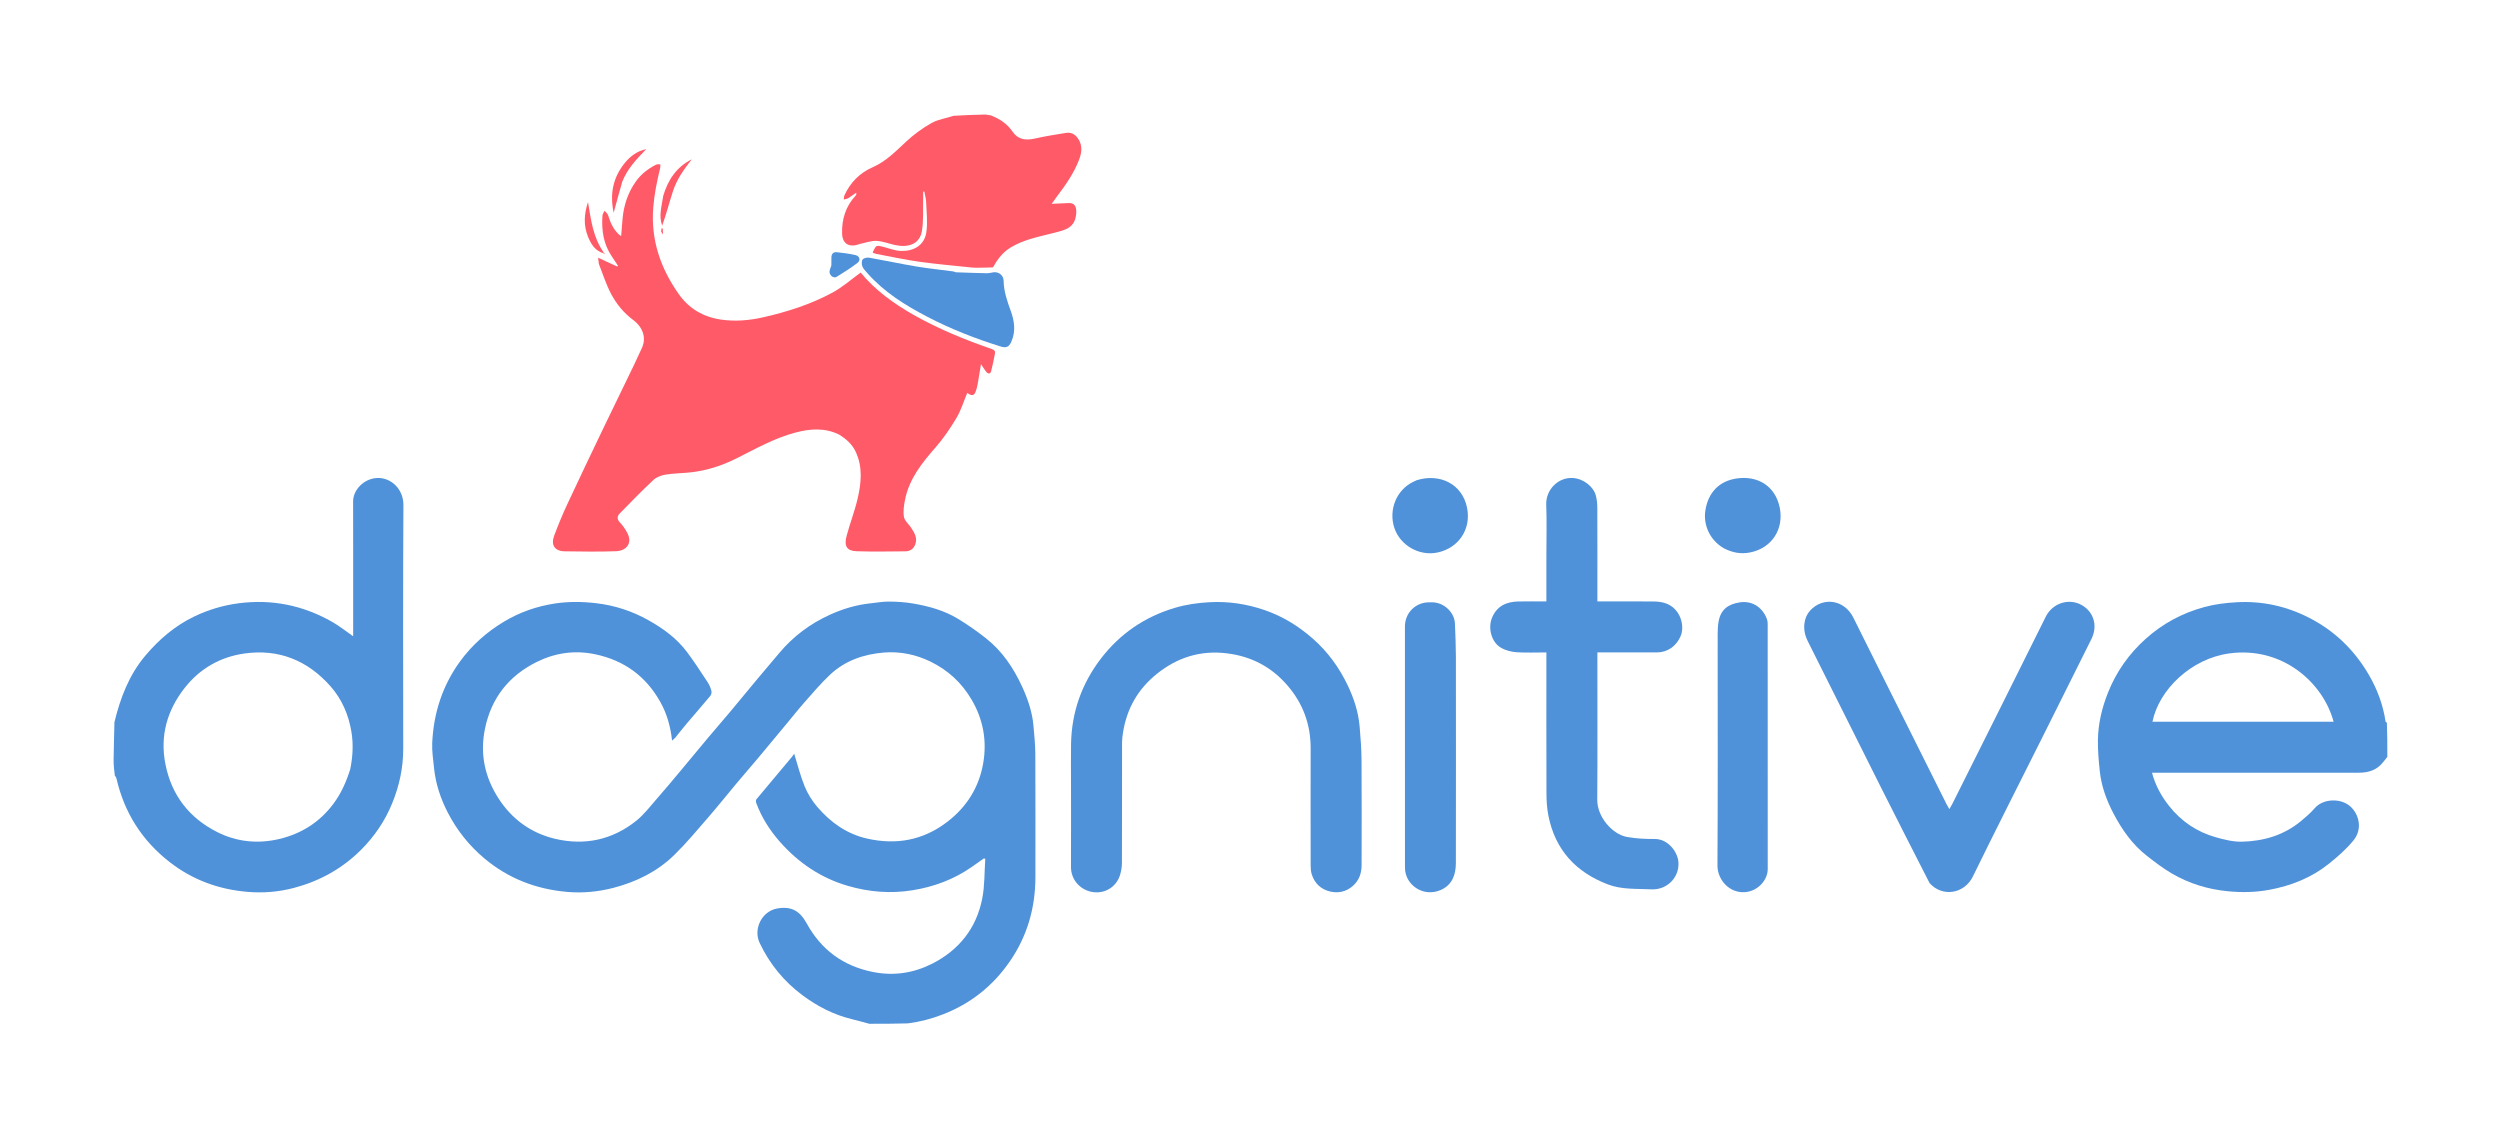
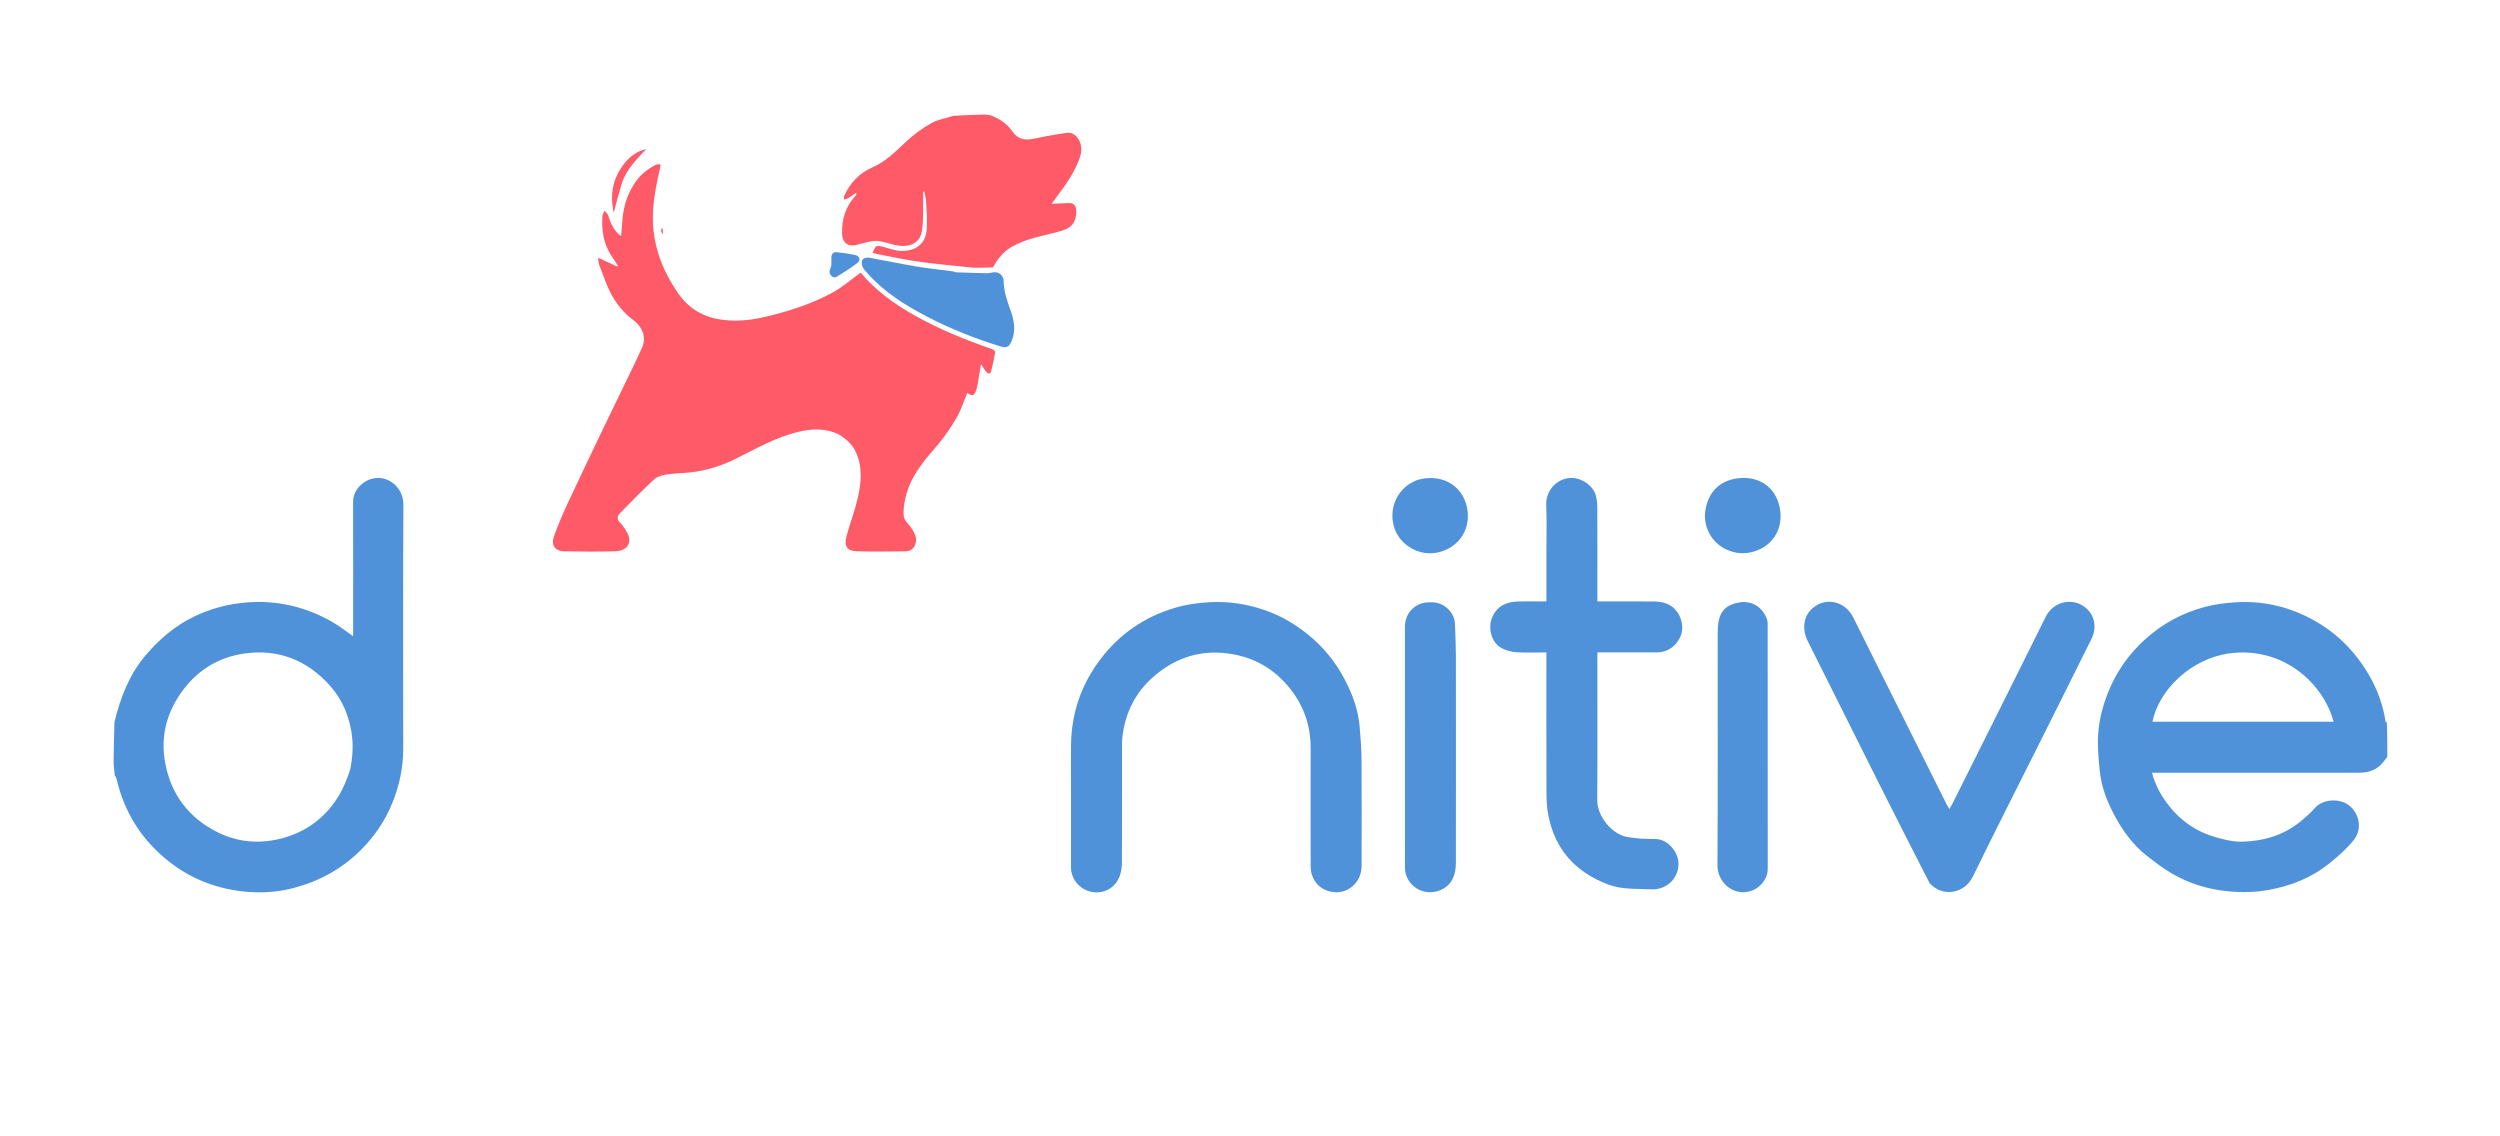
<svg xmlns="http://www.w3.org/2000/svg" width="2598" height="1181" viewBox="0 0 2598 1181" fill="none">
-   <path d="M903.428 1063.91C897.079 1062.26 891.23 1060.53 885.307 1059.11C866.309 1054.56 849.325 1045.71 833.814 1034.17C814.554 1019.83 799.722 1001.62 789.426 979.876C782.569 965.395 791.677 946.76 807.948 944.041C822.533 941.604 831.216 946.661 838.297 959.551C853.407 987.056 876.308 1003.99 907.389 1010.13C929.067 1014.42 949.603 1011.17 968.821 1001.41C996.581 987.307 1014.63 964.655 1020.71 933.958C1023.39 920.473 1022.93 906.367 1023.9 892.544C1023.44 892.371 1022.98 892.198 1022.52 892.025C1018.24 895.037 1013.97 898.072 1009.67 901.056C991.159 913.902 970.681 921.517 948.442 925.136C925.612 928.851 903.327 927.045 881.275 920.651C853.078 912.475 829.705 896.623 810.467 874.786C799.983 862.885 791.446 849.515 785.899 834.483C785.477 833.34 785.388 831.428 786.053 830.625C798.304 815.832 810.699 801.158 823.044 786.442C823.998 785.305 824.803 784.044 825.338 783.309C828.991 794.985 831.791 806.446 836.223 817.237C839.327 824.792 843.846 832.126 849.156 838.344C862.945 854.495 879.735 866.564 900.868 871.399C931.333 878.37 959.392 873.253 984.439 854.046C1004.65 838.546 1017.42 818.146 1021.74 793.17C1025.76 769.88 1021.82 747.679 1009.63 726.965C999.323 709.436 985.135 696.41 967.033 687.576C951.716 680.101 935.327 676.758 918.4 678.142C897.458 679.855 878.074 686.588 862.512 701.219C853.093 710.074 844.698 720.043 836.101 729.741C829.797 736.853 823.916 744.339 817.842 751.654C808.096 763.39 798.39 775.159 788.584 786.844C780.873 796.033 772.975 805.066 765.27 814.26C755.685 825.697 746.415 837.405 736.638 848.673C724.964 862.129 713.535 875.894 700.847 888.351C683.156 905.719 661.304 916.454 637.447 922.654C621.767 926.729 605.559 928.299 589.399 926.878C557.275 924.054 528.385 913.065 503.372 892.073C487.492 878.747 474.947 862.926 465.501 844.743C457.905 830.119 452.684 814.493 451.027 797.931C450.158 789.259 448.758 780.507 449.164 771.864C450.611 741.053 459.705 712.691 477.966 687.508C490.275 670.532 505.613 656.951 523.502 646.151C539.873 636.267 557.678 630.07 576.448 627.188C590.704 625 605.118 625.155 619.577 626.851C638.998 629.128 657.102 635.116 674.007 644.613C689.244 653.173 703.356 663.435 713.949 677.587C721.551 687.745 728.446 698.439 735.439 709.039C737.205 711.716 738.477 714.854 739.305 717.96C739.721 719.516 739.173 721.927 738.132 723.181C730.151 732.793 721.893 742.173 713.825 751.713C709.704 756.584 705.821 761.656 701.77 766.586C700.986 767.54 699.917 768.26 698.406 769.594C696.808 755.031 693.121 741.884 686.299 729.648C671.308 702.764 648.77 686.355 618.713 679.957C597.361 675.413 576.863 678.422 557.639 687.97C528.742 702.323 510.496 725.405 503.965 757.369C498.642 783.42 503.729 807.463 517.98 829.591C531.971 851.317 551.814 865.76 576.792 871.672C607.525 878.947 636.23 872.854 661.069 853.05C669.419 846.392 676.029 837.499 683.171 829.394C690.99 820.52 698.547 811.413 706.141 802.342C715.933 790.646 725.605 778.848 735.411 767.163C743.122 757.974 751.019 748.94 758.724 739.746C768.31 728.309 777.752 716.752 787.314 705.297C794.683 696.47 802.191 687.76 809.55 678.926C824.184 661.362 842.026 648.039 862.814 638.66C876.084 632.674 889.909 628.526 904.447 627.001C910.971 626.317 917.505 625.081 924.023 625.148C932.388 625.233 940.846 625.778 949.079 627.195C965.33 629.99 981.255 634.397 995.463 643.01C1005.6 649.157 1015.39 656.029 1024.7 663.379C1041.63 676.74 1053.33 694.248 1062.25 713.684C1068.19 726.606 1072.74 739.978 1073.98 754.247C1074.82 763.925 1075.86 773.629 1075.91 783.325C1076.12 825.99 1076 868.657 1076 911.323C1075.99 943.4 1067.53 972.934 1049.19 999.405C1031.67 1024.71 1008.64 1043 979.824 1054.17C968.021 1058.74 956.024 1061.93 943.254 1063.51C929.991 1063.89 916.942 1063.93 903.428 1063.91Z" fill="#4F92DA" />
  <path d="M118.933 750.445C125.134 725.032 134.101 701.415 151.014 681.373C165.295 664.45 181.717 650.352 201.74 640.718C216.491 633.62 231.938 628.999 248.274 626.892C282.732 622.449 314.891 629.092 344.941 646.101C352.407 650.327 359.175 655.784 367 661.183C367 659.17 367 657.475 367 655.78C367 610.95 367.091 566.12 366.942 521.29C366.901 508.621 378.627 497.478 391.454 496.745C406.493 495.886 419.317 508.472 419.224 524.76C418.743 609.251 418.951 693.746 419.037 778.239C419.057 797.993 414.911 816.832 407.474 834.997C400.012 853.222 389.071 869.292 375.206 883.142C355.62 902.708 332.027 915.735 305.307 922.759C289.767 926.845 273.724 928.174 257.744 926.872C227.7 924.426 200.322 914.57 176.298 895.872C147.407 873.387 129.079 844.332 120.963 808.716C120.758 807.819 120.112 807.023 119.323 806.011C118.651 800.44 118.009 795.036 118.063 789.638C118.194 776.723 118.653 763.811 118.933 750.445ZM363.992 799.269C366.581 786.364 367.382 773.54 365.175 760.351C362.215 742.655 355.328 726.743 343.708 713.498C319.918 686.378 289.723 673.958 253.623 679.18C228.601 682.8 207.544 694.968 191.95 714.839C173.67 738.132 166.021 764.657 171.951 794.364C178.37 826.528 196.637 849.923 225.51 864.579C245.867 874.913 267.894 877.168 290.173 871.888C313.133 866.447 332.069 854.526 346.438 835.342C354.502 824.574 359.784 812.689 363.992 799.269Z" fill="#4F92DA" />
  <path d="M2480.91 786.565C2479.45 788.634 2477.97 790.168 2476.68 791.852C2470.33 800.135 2461.59 802.993 2451.6 802.994C2381.79 803.005 2311.98 803 2242.16 803C2240.33 803 2238.51 803 2236.35 803C2239.8 816.005 2246.01 827.324 2254.15 837.595C2266.82 853.585 2283.07 864.57 2302.64 870.08C2311.52 872.579 2320.9 874.918 2329.99 874.684C2352.4 874.108 2373.4 868.003 2391.08 853.34C2396.17 849.123 2401.26 844.757 2405.55 839.773C2413.96 830.004 2432.42 828.967 2442.52 838.085C2451.6 846.274 2455.31 861.502 2445.88 873.146C2438.41 882.376 2429.2 890.429 2419.86 897.869C2401.83 912.227 2380.75 920.511 2358.28 924.692C2344.2 927.311 2329.9 927.611 2315.45 926.223C2294.6 924.221 2275.15 918.298 2257.21 907.873C2247.95 902.495 2239.35 895.878 2230.89 889.268C2215.77 877.461 2204.98 861.925 2196.23 845.192C2189.08 831.514 2183.71 816.894 2182.08 801.343C2180.97 790.702 2180.02 779.968 2180.15 769.29C2180.36 752.197 2184.3 735.716 2190.61 719.813C2199.25 698.082 2212.44 679.455 2229.74 663.905C2247.33 648.095 2267.68 637.116 2290.62 630.889C2301.61 627.908 2312.66 626.521 2324 625.872C2350.73 624.342 2375.85 629.85 2399.54 641.948C2426.24 655.583 2446.92 675.69 2461.91 701.615C2470.62 716.671 2476.55 732.75 2479.11 750.014C2479.16 750.364 2479.73 750.637 2480.45 750.958C2480.89 762.68 2480.93 774.39 2480.91 786.565ZM2241.77 750C2302.8 750 2363.82 750 2425.06 750C2414.35 709.699 2372.11 671.539 2316.77 679.015C2277.14 684.369 2243.63 716.607 2236.84 750C2238.19 750 2239.52 750 2241.77 750Z" fill="#4F92DA" />
  <path d="M1029.58 119.892C1038.95 123.475 1046.71 128.708 1052.25 136.778C1058.09 145.304 1066.02 146.058 1075.34 143.987C1086.13 141.589 1097.06 139.781 1107.99 138.075C1114.96 136.986 1119.5 141.606 1121.9 146.822C1124.98 153.489 1123.74 159.95 1121.15 166.559C1115.75 180.375 1107.35 192.31 1098.51 204.008C1096.67 206.443 1094.93 208.955 1092.88 211.801C1099.26 211.514 1104.96 211.204 1110.66 211.015C1116.47 210.822 1118.79 214.4 1118.44 221.108C1117.62 236.994 1106.96 238.992 1095.47 241.959C1080.1 245.925 1064.4 248.676 1050.48 257.071C1042.77 261.72 1037.41 268.259 1033.07 275.882C1032.65 276.618 1032.12 277.857 1031.59 277.88C1026.23 278.117 1020.86 278.181 1015.49 278.226C1013.51 278.243 1011.51 278.193 1009.54 277.983C991.469 276.058 973.344 274.514 955.355 272.004C940.55 269.938 925.904 266.724 911.196 263.975C909.791 263.712 908.444 263.135 907.121 262.719C907.161 262.147 907.087 261.778 907.219 261.51C910.633 254.571 910.618 254.644 918.293 256.647C924.255 258.203 930.237 260.584 936.269 260.782C949.026 261.201 960.585 255.351 962.659 241.367C964.176 231.141 962.815 220.461 962.426 209.995C962.291 206.343 961.228 202.726 960.588 199.093C960.179 199.095 959.769 199.098 959.36 199.1C959.36 201.311 959.412 203.524 959.351 205.734C959.035 217.219 959.916 228.909 958.039 240.135C955.786 253.607 944.109 257.616 930.419 254.702C923.92 253.318 917.538 250.695 911.011 250.341C905.518 250.044 899.883 252.174 894.33 253.321C892.278 253.745 890.313 254.698 888.253 254.954C878.645 256.144 875.315 249.816 875.105 242.872C874.655 227.974 878.765 214.484 889.139 203.319C889.461 202.972 889.675 202.515 889.899 202.088C889.964 201.963 889.887 201.762 889.777 200.236C886.652 202.414 884.142 204.358 881.432 205.968C880.109 206.754 878.415 206.917 876.889 207.362C877.081 205.924 876.941 204.336 877.516 203.072C883.6 189.712 893.391 179.694 906.725 173.88C920.752 167.763 930.886 157.169 941.766 147.079C949.715 139.707 958.695 133.103 968.139 127.802C974.881 124.018 983.156 122.964 990.955 120.341C1001.91 119.66 1012.65 119.277 1023.39 119.05C1025.31 119.01 1027.24 119.622 1029.58 119.892Z" fill="#FF5A68" />
  <path d="M872.153 451.67C857.209 444.372 842.252 445.46 827.018 449.417C804.912 455.159 785.269 466.428 765.094 476.494C749.804 484.122 733.823 489.248 716.818 490.978C708.481 491.825 700.03 491.85 691.786 493.196C687.365 493.918 682.37 495.686 679.192 498.651C667.049 509.98 655.451 521.901 643.859 533.804C641.204 536.529 641.101 539.648 644.209 542.918C647.202 546.066 649.747 549.804 651.799 553.651C657.814 564.933 650.472 572.442 640.224 572.818C622.416 573.471 604.565 573.2 586.737 572.922C576.5 572.762 572.256 566.477 575.896 556.683C579.96 545.747 584.432 534.929 589.356 524.352C601.716 497.801 614.365 471.383 627.025 444.973C637.724 422.654 648.619 400.429 659.386 378.143C662.075 372.578 664.672 366.966 667.2 361.326C671.774 351.12 668.228 340.121 657.912 332.442C648.132 325.161 640.515 315.822 634.956 305.235C629.956 295.713 626.624 285.307 622.706 275.233C622.028 273.489 622.095 271.455 621.562 267.806C628.983 271.251 635.172 274.124 641.362 276.997C641.63 276.707 641.899 276.417 642.168 276.127C640.091 272.963 638.066 269.764 635.931 266.64C627.08 253.69 624.961 239.168 626.087 223.95C626.211 222.267 627.527 220.673 628.291 219.037C629.524 220.548 631.348 221.874 631.888 223.602C634.259 231.175 637.289 238.292 643.284 243.775C643.836 244.28 644.527 244.632 645.497 245.287C646.025 238.787 646.437 232.784 647.015 226.796C648.351 212.961 652.579 200.204 660.677 188.722C666.184 180.914 673.404 175.361 681.759 171.123C682.99 170.498 684.716 170.848 686.214 170.747C686.164 172.084 686.341 173.477 686.029 174.75C682.691 188.375 679.893 202.003 678.82 216.114C676.283 249.452 686.47 278.799 705.314 305.544C715.965 320.662 730.723 329.444 749.299 332.124C764.242 334.28 778.942 332.979 793.361 329.685C818.397 323.967 842.91 316.186 865.517 303.841C875.749 298.254 884.681 290.286 894.404 283.251C909.126 301.192 928.496 315.443 949.791 327.429C975.523 341.913 1002.67 353.075 1030.51 362.659C1033.33 363.632 1034.48 364.833 1033.96 367.473C1032.79 373.493 1031.61 379.526 1030.06 385.456C1029.06 389.278 1026.69 388.586 1024.72 386.148C1022.95 383.96 1021.51 381.501 1019.44 378.429C1018.22 385.829 1017.18 392.628 1015.96 399.395C1015.51 401.928 1014.85 404.465 1013.93 406.866C1012.18 411.437 1009.82 411.706 1005.17 408.278C1001.53 416.949 998.768 426.205 993.993 434.27C987.632 445.013 980.49 455.516 972.279 464.892C958.155 481.02 944.937 497.443 940.56 519.062C939.363 524.976 938.412 531.337 939.381 537.154C940.051 541.178 944.3 544.561 946.792 548.334C950.512 553.966 954.024 559.682 950.658 566.844C948.684 571.045 945.095 572.896 940.82 572.936C923.99 573.092 907.144 573.418 890.332 572.844C880.189 572.497 876.861 567.848 879.828 556.74C883.298 543.754 888.242 531.137 891.273 518.064C895.076 501.667 896.745 485.001 888.989 468.988C885.358 461.492 879.377 456.232 872.153 451.67Z" fill="#FF5A68" />
  <path d="M1113 816C1113 801.334 1112.78 787.165 1113.04 773.003C1113.65 740.147 1124 710.63 1143.98 684.512C1163.82 658.582 1189.48 641.083 1220.69 631.729C1232.48 628.198 1244.52 626.507 1256.88 625.821C1276.61 624.727 1295.58 627.624 1314.12 633.985C1333.04 640.478 1349.67 650.758 1364.67 664.024C1380.02 677.592 1391.68 693.775 1400.47 712.072C1406.97 725.625 1411.59 739.899 1412.93 754.955C1413.98 766.78 1414.83 778.665 1414.91 790.529C1415.16 826.692 1415.03 862.857 1414.98 899.022C1414.96 907.558 1412.37 915.086 1405.66 920.856C1398.77 926.781 1390.6 928.46 1382.17 926.452C1372.7 924.196 1366.03 917.947 1363.1 908.436C1362.21 905.523 1362.05 902.295 1362.04 899.21C1361.98 858.713 1361.92 818.215 1362.03 777.717C1362.09 752.993 1354.21 731.33 1338.1 712.548C1321.4 693.072 1300.39 682.041 1274.93 678.937C1247.58 675.601 1223.58 683.157 1202.28 700.208C1182.5 716.05 1170.84 736.586 1166.99 761.585C1166.5 764.819 1166.05 768.103 1166.04 771.365C1165.98 813.195 1166.06 855.026 1165.91 896.857C1165.9 901.034 1165.15 905.356 1163.92 909.354C1160.05 921.87 1147.91 929.332 1134.61 926.865C1122.73 924.664 1112.91 914.415 1112.96 900.996C1113.08 872.831 1113 844.665 1113 816Z" fill="#4F92DA" />
  <path d="M1607 578C1607 559.835 1607.53 542.149 1606.84 524.511C1606.23 508.939 1619.26 495.861 1634.33 496.719C1645.51 497.357 1656.02 505.696 1658.4 514.993C1659.4 518.92 1659.92 523.079 1659.93 527.136C1660.06 557.799 1660 588.463 1660 619.127C1660 620.924 1660 622.721 1660 625C1663.69 625 1666.98 625 1670.26 625C1686.43 625 1702.6 624.839 1718.76 625.068C1726.9 625.183 1734.66 626.922 1740.69 633.168C1747.64 640.374 1750.19 652.262 1746.55 660.944C1742.1 671.565 1732.8 677.994 1721.85 677.998C1703.02 678.005 1684.19 678 1665.36 678C1663.73 678 1662.11 678 1660 678C1660 680.21 1660 681.994 1660 683.778C1660 732.94 1660.22 782.104 1659.88 831.264C1659.77 848.782 1675.4 866.95 1690.79 869.795C1700.27 871.547 1710.12 871.848 1719.8 871.876C1733.57 871.917 1743.53 885.388 1744.24 896.053C1745.31 911.923 1732.22 925.002 1716.13 924.196C1700.87 923.431 1685.5 924.673 1670.8 919.043C1637.44 906.27 1616.11 883.039 1609.1 847.646C1607.65 840.284 1607.12 832.631 1607.09 825.109C1606.91 778.114 1607 731.118 1607 684.122C1607 682.307 1607 680.492 1607 678C1596.51 678 1586.22 678.478 1576 677.804C1570.65 677.452 1564.94 675.993 1560.27 673.427C1550.02 667.787 1545.95 652.966 1550.52 641.931C1555.61 629.669 1565.54 625.325 1577.87 625.043C1587.35 624.827 1596.83 625 1607 625C1607 609.346 1607 593.923 1607 578Z" fill="#4F92DA" />
  <path d="M2005.2 917.691C1987.82 883.646 1970.59 849.921 1953.59 816.079C1928.51 766.161 1903.67 716.128 1878.59 666.215C1872.4 653.896 1874.67 641.478 1881.04 634.528C1894.46 619.886 1916.69 623.063 1926.01 641.864C1943.57 677.279 1961.32 712.593 1978.99 747.951C1993.67 777.318 2008.33 806.689 2023.02 836.05C2023.72 837.456 2024.59 838.78 2025.79 840.837C2027.12 838.483 2028.11 836.889 2028.95 835.215C2061.3 770.504 2093.77 705.848 2125.88 641.017C2132.69 627.27 2148.31 622.062 2160.84 627.559C2174.66 633.617 2180.93 648.927 2173.41 664.081C2156.57 698.019 2139.6 731.893 2122.65 765.777C2098.46 814.124 2073.94 862.308 2050.19 910.87C2041.32 929.011 2018.43 932.643 2005.2 917.691Z" fill="#4F92DA" />
  <path d="M1490.11 625.994C1501.77 627.105 1511.5 636.961 1511.97 648.031C1512.45 659.452 1512.94 670.883 1512.96 682.31C1513.04 753.799 1513.06 825.289 1512.94 896.777C1512.92 908.67 1509.45 919.275 1497.58 924.709C1479.48 932.993 1460.06 919.861 1460.04 901.608C1459.95 818.121 1460 734.634 1460 651.147C1460 637.892 1469.54 627.286 1482.65 626.028C1484.98 625.805 1487.34 625.992 1490.11 625.994Z" fill="#4F92DA" />
  <path d="M1785 673C1785.24 663.566 1784.42 654.439 1785.99 645.744C1788.21 633.444 1795.85 627.754 1808.23 625.942C1821.7 623.972 1832.35 632.059 1836.38 643.937C1836.9 645.445 1836.98 647.158 1836.98 648.776C1837 733.585 1836.99 818.393 1837.02 903.202C1837.02 914.289 1827.17 925.792 1814.02 927.059C1797.07 928.692 1784.7 914.013 1784.79 899.434C1785.24 824.125 1785 748.812 1785 673Z" fill="#4F92DA" />
  <path d="M993.325 282.958C1004.22 283.326 1014.64 283.728 1025.07 283.948C1027.33 283.996 1029.61 283.497 1031.85 283.062C1037.53 281.957 1042.86 285.915 1042.96 291.748C1043.13 302.554 1046.53 312.567 1050.18 322.521C1054.17 333.396 1055.89 344.297 1050.88 355.309C1048.4 360.756 1045.6 361.82 1039.84 360.039C1013.54 351.906 987.991 341.875 963.579 329.14C940.594 317.149 918.702 303.542 901.335 283.8C899.397 281.597 897.15 279.377 896.134 276.745C895.319 274.632 895.282 271.218 896.509 269.609C897.651 268.113 901.066 267.405 903.228 267.785C919.571 270.661 935.804 274.176 952.168 276.918C964.895 279.051 977.761 280.349 990.56 282.059C991.351 282.165 992.094 282.629 993.325 282.958Z" fill="#4F92DA" />
  <path d="M1472.27 499.02C1496.05 491.647 1519.52 502.687 1524.57 527.654C1529.04 549.757 1516 569.562 1493.72 574.193C1474.82 578.122 1455.07 566.753 1449.03 548.667C1442.83 530.103 1450.97 509.093 1468.82 500.625C1469.85 500.135 1470.85 499.578 1472.27 499.02Z" fill="#4F92DA" />
  <path d="M1791.37 569.749C1776.33 561.05 1769.92 544.842 1772.23 530.358C1775.26 511.386 1786.85 500.021 1804.26 497.295C1826.37 493.831 1844.99 504.898 1849.54 527.713C1853.94 549.784 1841.39 569.642 1818.62 574.127C1808.93 576.038 1800.21 574.295 1791.37 569.749Z" fill="#4F92DA" />
  <path d="M863.958 275.827C863.998 273.067 864.072 270.721 863.996 268.379C863.869 264.458 865.403 261.67 869.593 262.089C876.065 262.736 882.55 263.636 888.892 265.045C893.503 266.07 894.659 270.562 890.937 273.35C884.044 278.514 876.786 283.233 869.413 287.697C866.126 289.687 861.488 285.788 862.072 281.778C862.348 279.883 863.287 278.084 863.958 275.827Z" fill="#4F92DA" />
-   <path d="M689.238 203.459C694.268 186.739 703.087 173.479 718.881 165.575C711.008 175.642 703.503 186.012 699.493 198.207C695.555 210.179 692.527 222.45 688.131 234.464C684.312 224.086 687.744 213.985 689.238 203.459Z" fill="#FF5A68" />
  <path d="M646.661 188.793C643.633 199.316 640.858 209.538 637.723 221.086C633.436 200.917 637.352 184.085 649.245 169.399C654.97 162.33 662.141 156.904 671.599 154.971C661.823 165.101 652.064 175.116 646.661 188.793Z" fill="#FF5A68" />
-   <path d="M626.929 263.083C618.348 260.554 614.204 253.648 611.123 246.181C606.219 234.292 606.943 222.177 611.079 210.045C614.09 228.131 616.128 246.411 627.299 262.263C627.18 262.83 627.055 262.957 626.929 263.083Z" fill="#FF5A68" />
  <path d="M687.02 240.428C687.167 239.102 687.326 238.218 687.486 237.334C687.87 237.321 688.255 237.308 688.64 237.295C688.757 239.036 688.874 240.778 689.073 243.749C687.9 242.094 687.466 241.483 687.02 240.428Z" fill="#FF5A68" />
-   <path d="M627.517 262.537C627.99 262.847 628.252 263.322 628.514 263.798C628.061 263.741 627.609 263.684 627.042 263.356C627.055 262.957 627.181 262.83 627.517 262.537Z" fill="#FF5A68" />
</svg>